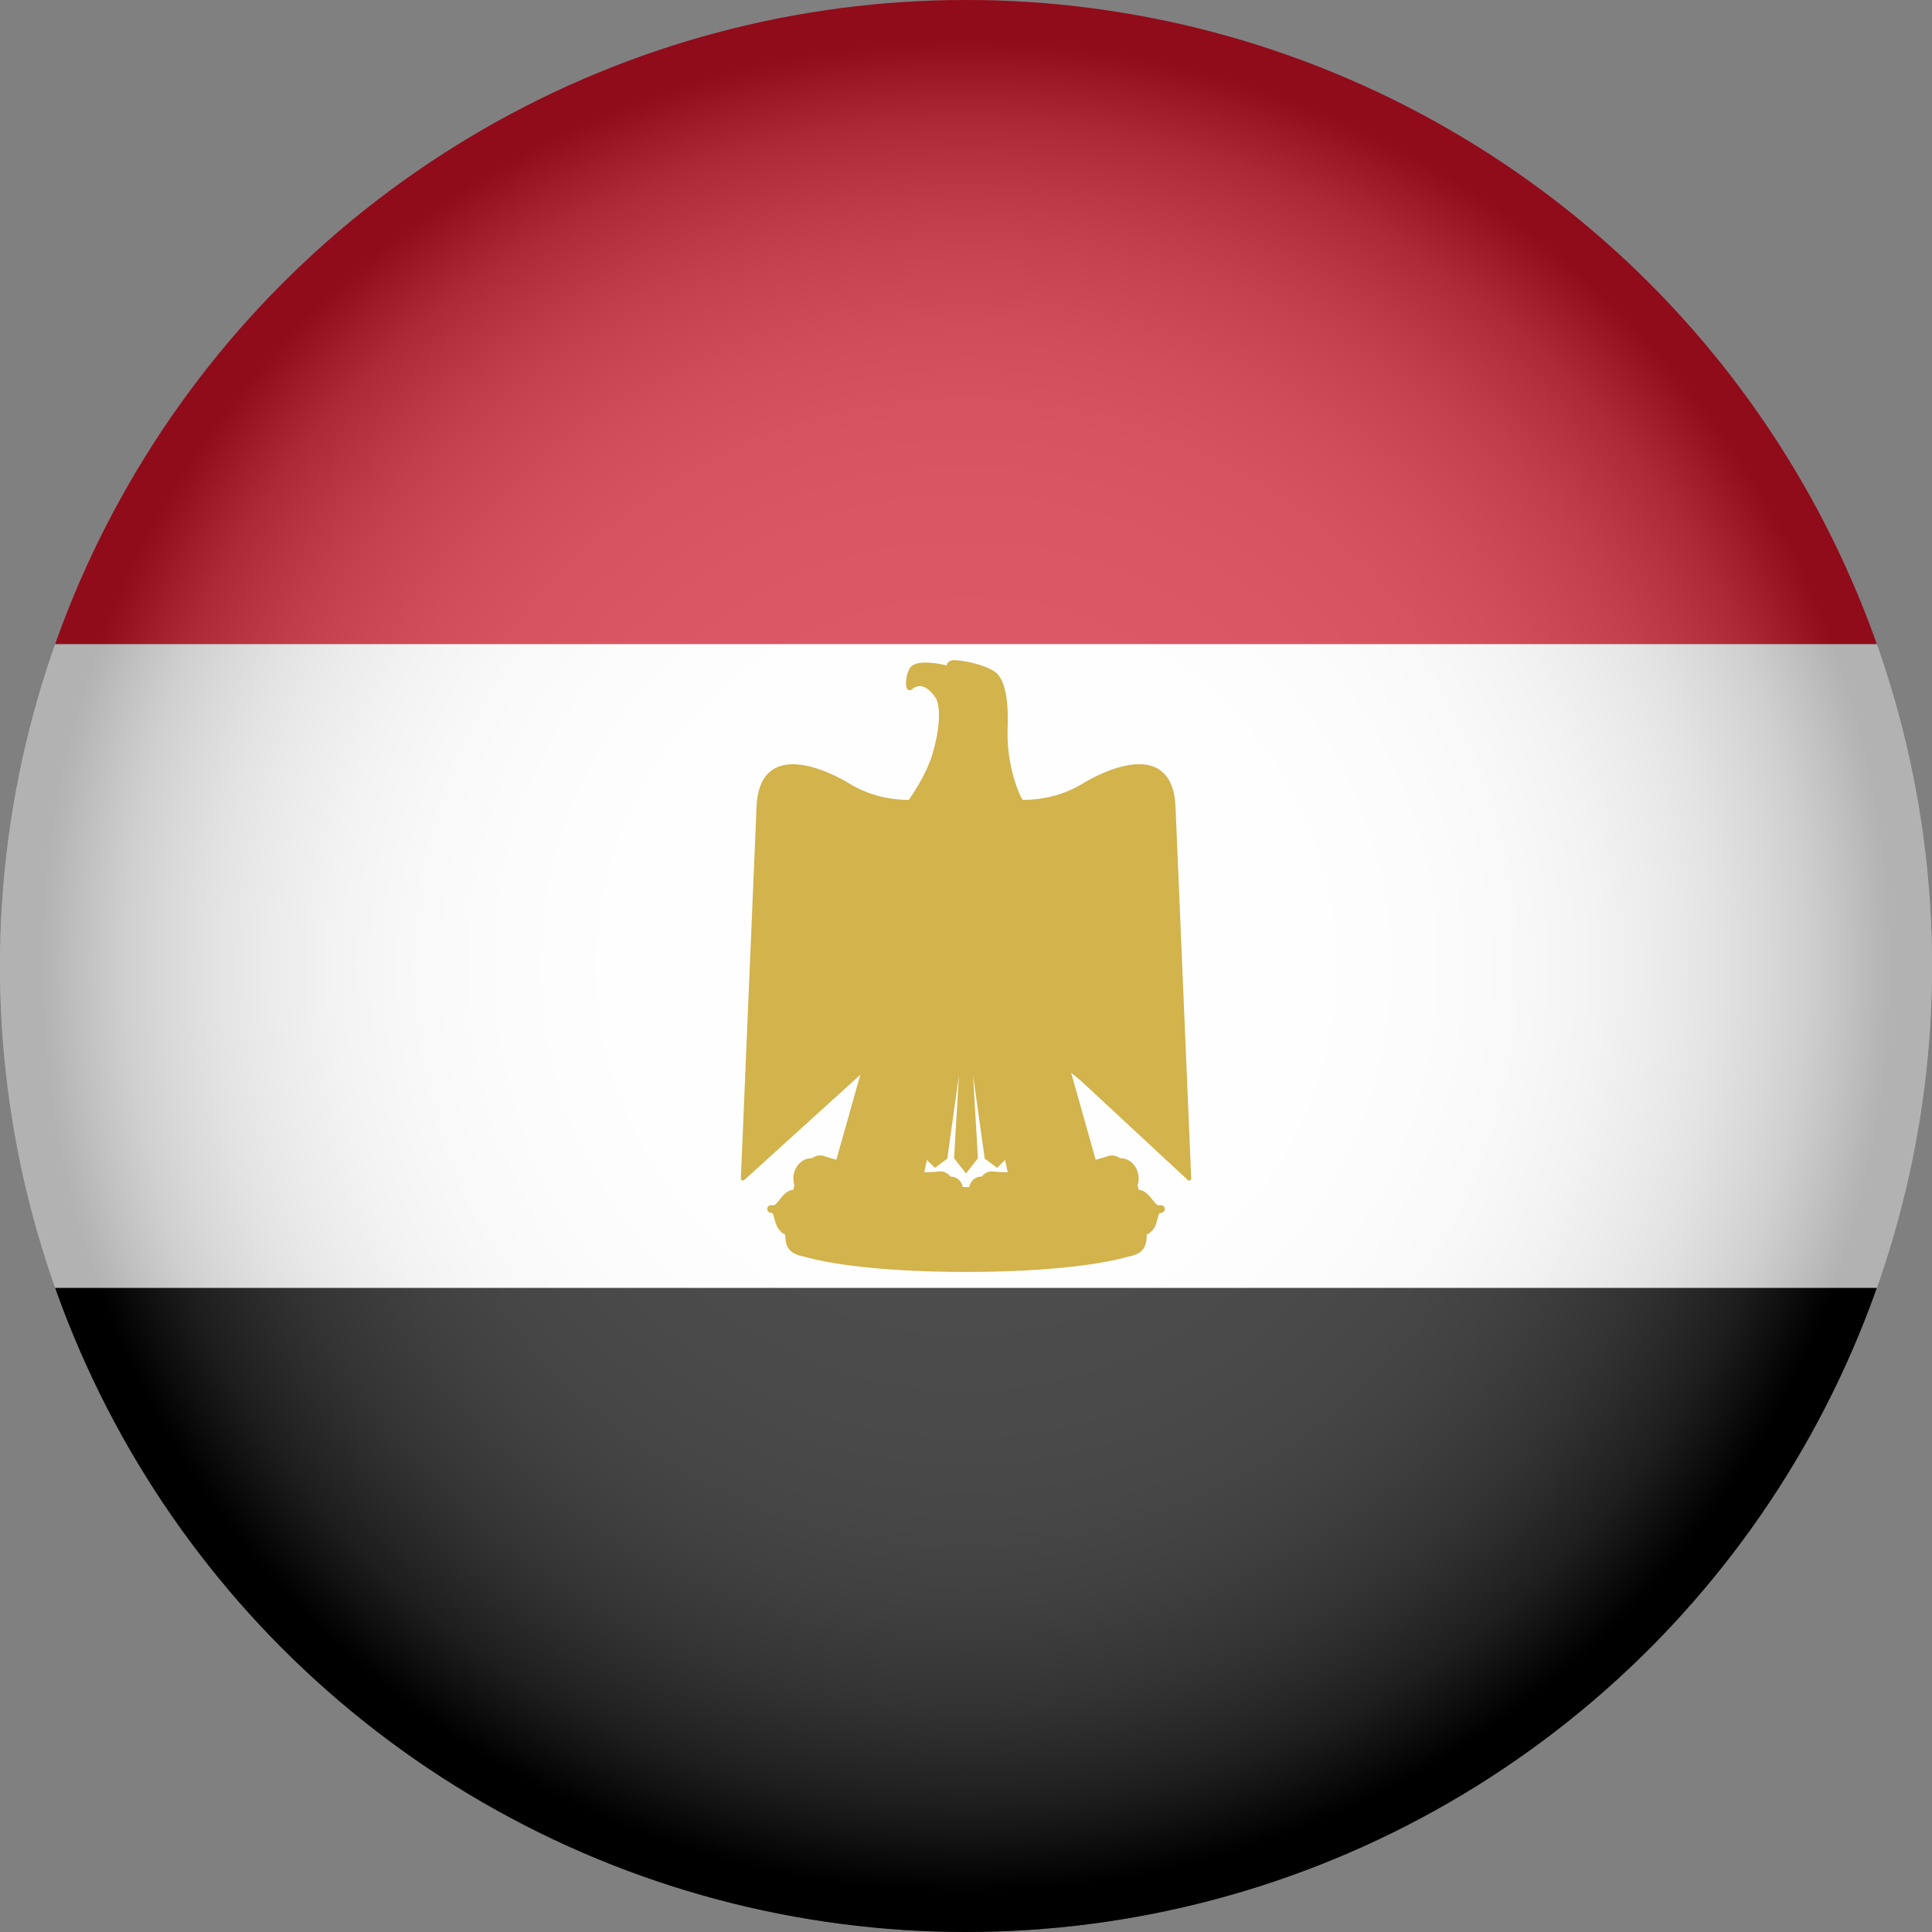
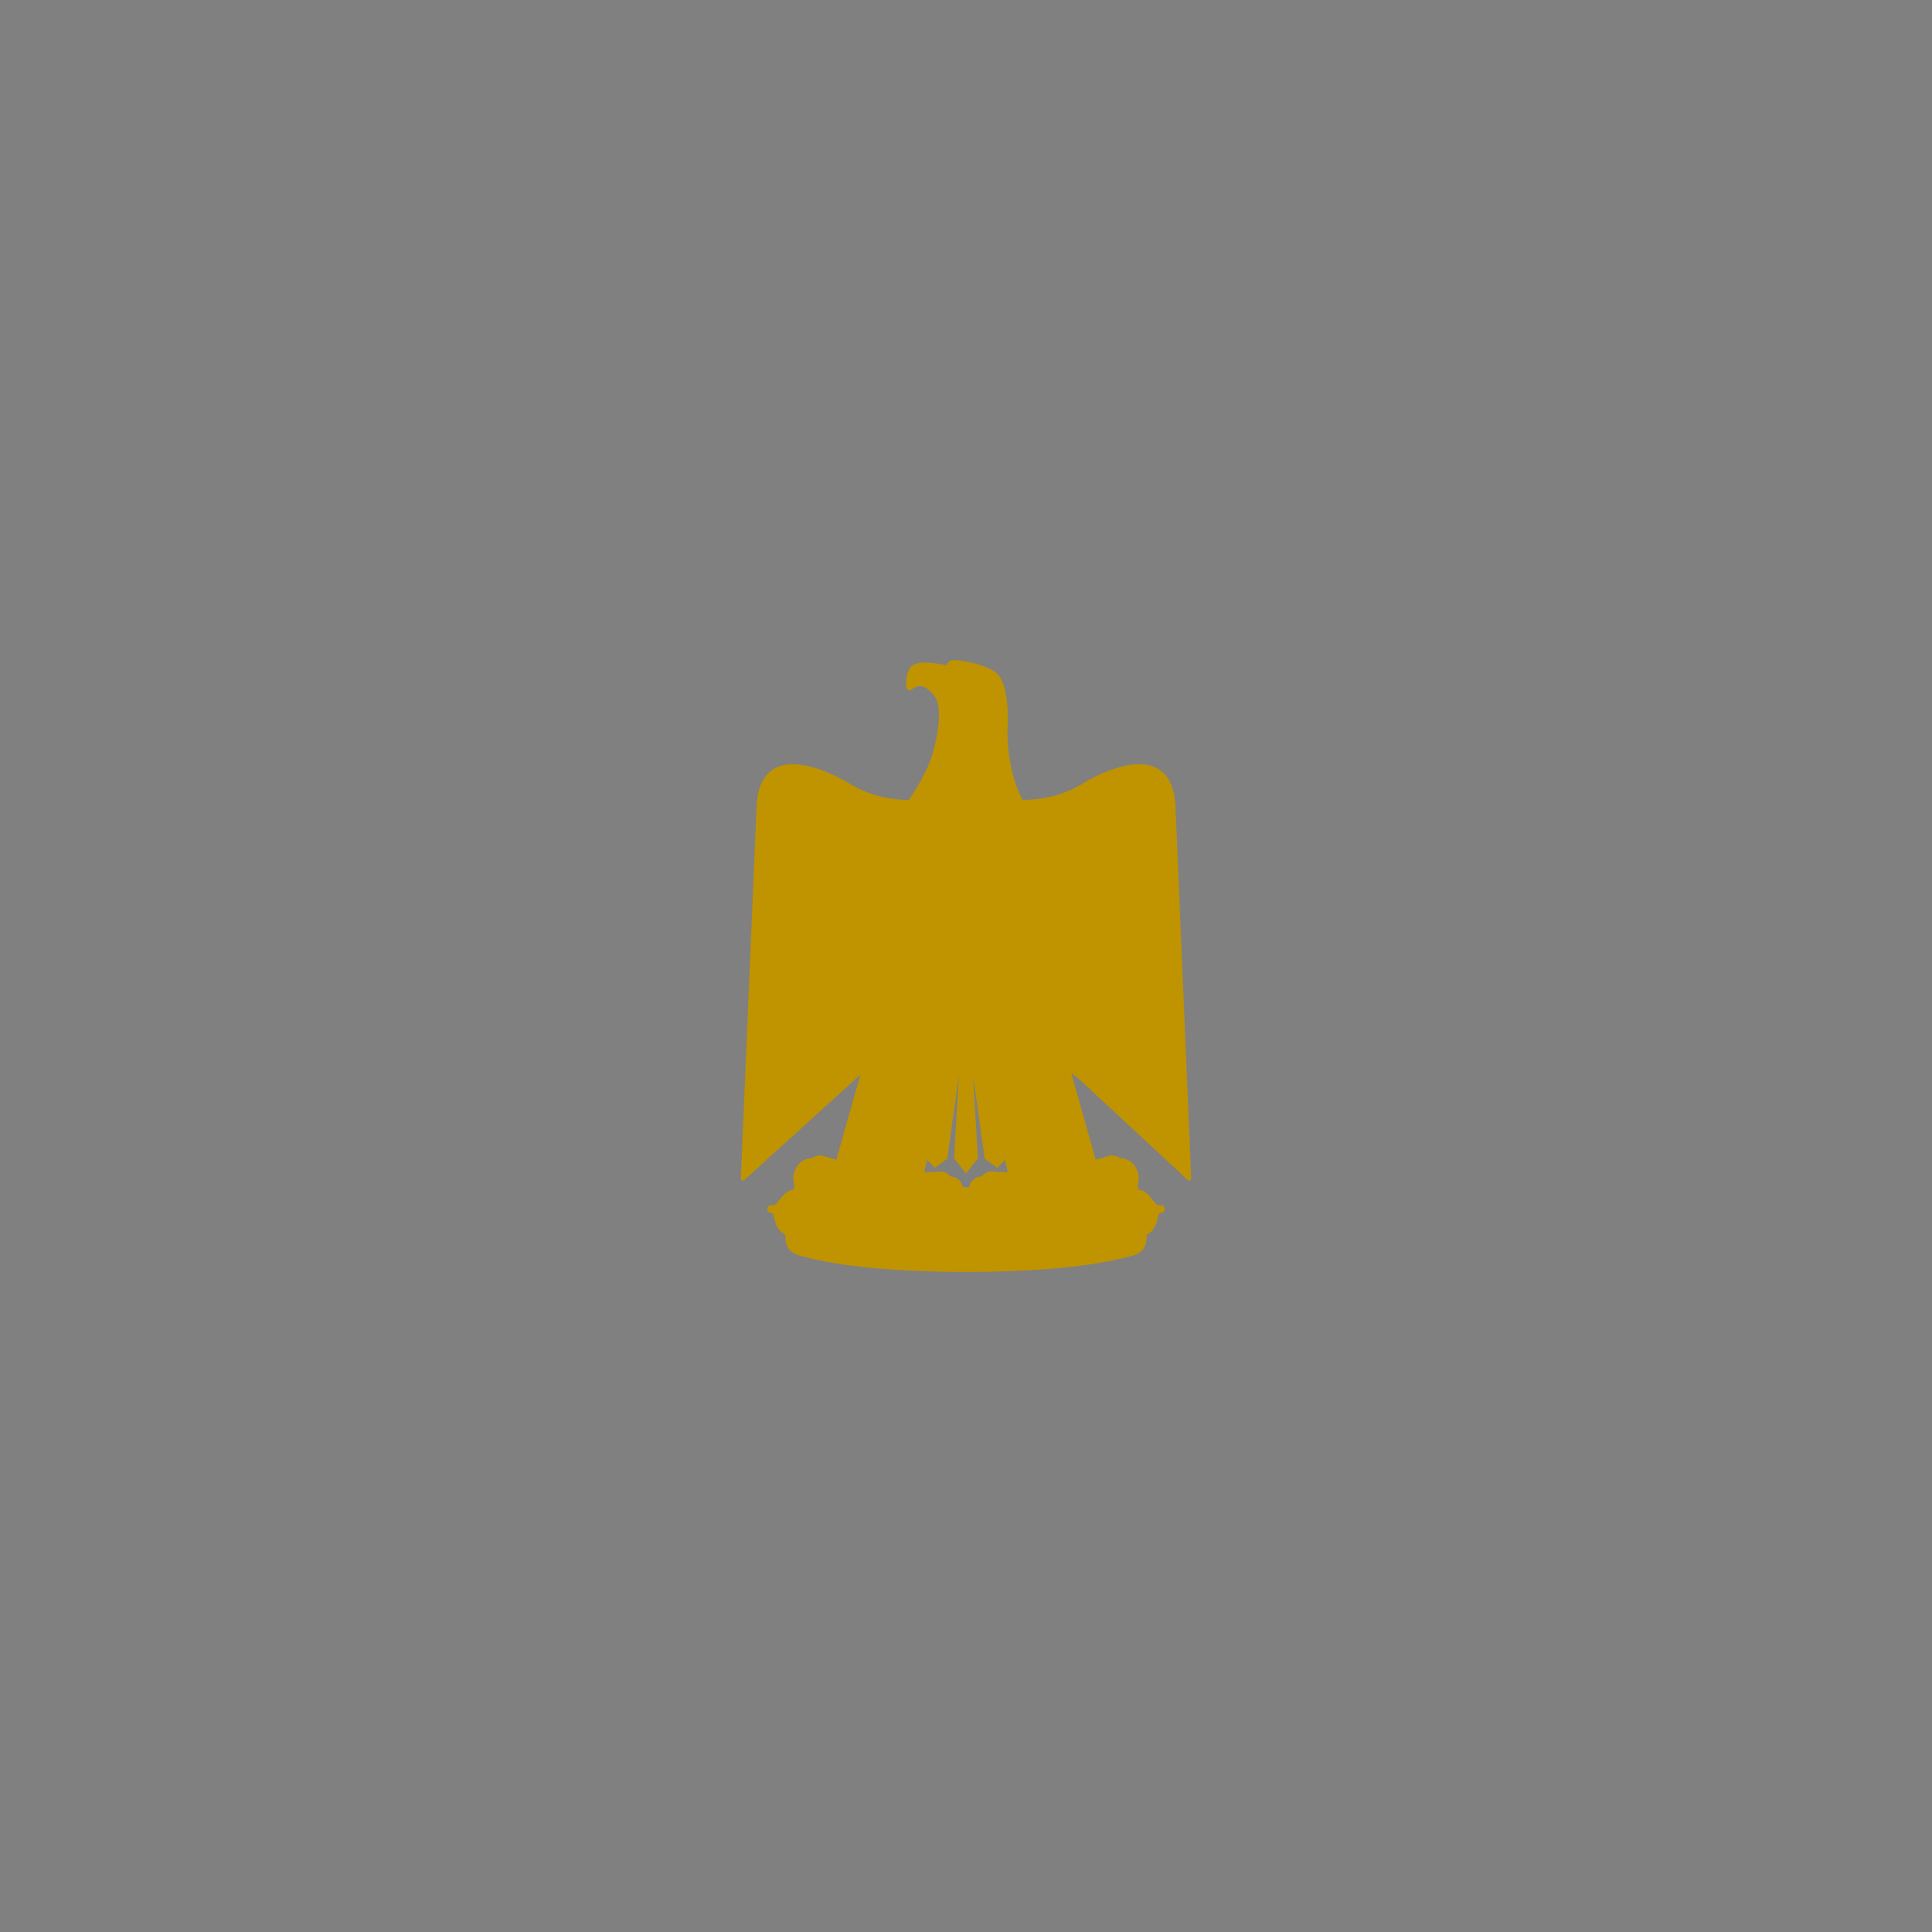
<svg xmlns="http://www.w3.org/2000/svg" viewBox="0 0 1114.78 1114.78">
  <rect x="0" y="0" width="1114.78" height="1114.78" fill="#808080" stroke="none" />
  <defs>
    <style>.cls-1{fill:#fff;}.cls-2{isolation:isolate;}.cls-3{fill:#ce1126;}.cls-4{fill:url(#radial-gradient);mix-blend-mode:multiply;opacity:.3;}.cls-5{fill:#c09300;fill-rule:evenodd;}.cls-6{clip-path:url(#clippath);}.cls-7{fill:none;}</style>
    <clipPath id="clippath">
      <circle class="cls-7" cx="557.39" cy="557.39" r="557.39" />
    </clipPath>
    <radialGradient id="radial-gradient" cx="557.39" cy="557.39" fx="557.39" fy="557.39" r="557.39" gradientUnits="userSpaceOnUse">
      <stop offset="0" stop-color="#fff" />
      <stop offset=".36" stop-color="#fdfdfd" />
      <stop offset=".48" stop-color="#f6f6f6" />
      <stop offset=".58" stop-color="#eaeaea" />
      <stop offset=".65" stop-color="#d9d9d9" />
      <stop offset=".71" stop-color="#c3c3c3" />
      <stop offset=".77" stop-color="#a8a8a8" />
      <stop offset=".82" stop-color="#878787" />
      <stop offset=".87" stop-color="#626262" />
      <stop offset=".91" stop-color="#373737" />
      <stop offset=".95" stop-color="#090909" />
      <stop offset=".96" stop-color="#000" />
    </radialGradient>
  </defs>
  <g class="cls-2">
    <g id="Layer_2">
      <g id="Layer_1-2">
        <g id="Egypt">
          <g class="cls-6">
            <g>
-               <rect class="cls-1" x="-278.7" y="371.59" width="1672.17" height="371.59" />
-               <rect x="-278.7" y="743.19" width="1672.17" height="371.59" />
              <path class="cls-5" d="m678.26,465.4c-.45-11-3.97-18.4-10.47-22-12.81-7.09-33.22,3.02-41.45,7.73-10.84,6.94-22.98,10.41-36.3,10.4-4.97-8.65-9.33-26.05-8.64-41.5.81-20.09-2.86-28.15-6.09-31.37-3.88-3.88-16.01-7.3-24.27-7.76-1.86-.09-3.2.37-4.06,1.38-.46.54-.69,1.13-.8,1.67-5.96-1.42-15.24-2.93-19.72.06-2.95,1.97-3.93,8.32-3.65,11.33.14,1.54.61,2.46,1.42,2.8.35.15,1.07.3,1.89-.36,1.87-1.5,3.68-2.1,5.54-1.82,2.63.39,5.44,2.65,8.12,6.54,2.8,4.05,3.07,16.62-1.83,32.83-2.99,9.94-9.24,19.98-13.6,26.22-13.17-.07-25.18-3.55-35.93-10.44-8.18-4.67-28.59-14.78-41.4-7.7-6.5,3.6-10.03,11-10.48,22l-9.06,214.54c-.02.48.25.92.68,1.12.43.2.94.13,1.29-.19l66.96-60.73-13.82,49.04c-3.16-.87-5.82-1.69-7.82-2.33-2.12-.49-4.42.14-6.24,1.44-3.28-.03-6.23,1.42-8.26,4.14-2.5,3.35-3.17,7.93-1.82,11.5-.28.76-.51,1.6-.65,2.54-3.74.33-6.11,3.37-7.92,5.69-1.62,2.08-2.59,3.18-3.64,3.34-.4-.08-.84-.12-1.32-.12-1.11,0-2.05.83-2.19,1.93-.14,1.1.56,2.14,1.63,2.42.44.11.86.18,1.26.21.4.26.69,1.01,1.2,3.12.7,2.89,1.72,7.12,6.29,9.34.07,5.51.88,10.88,10.77,12.66,19.76,5.62,53.84,8.85,93.52,8.85s73.78-3.23,93.79-8.85c9.64-1.79,10.44-7.15,10.5-12.66,4.57-2.22,5.59-6.45,6.29-9.34.51-2.11.79-2.86,1.2-3.12.4-.03.82-.1,1.26-.21,1.07-.28,1.77-1.32,1.63-2.42-.14-1.1-1.08-1.93-2.19-1.93-.48,0-.92.04-1.32.12-1.05-.16-2.02-1.27-3.64-3.34-1.81-2.32-4.18-5.36-7.91-5.69-.14-.94-.37-1.78-.65-2.55,1.35-3.57.68-8.15-1.82-11.49-2.03-2.72-4.97-4.15-8.25-4.14-1.84-1.29-4.16-1.91-6.34-1.41-1.96.64-4.6,1.44-7.73,2.31l-14.14-50.16,5.28,4.28,62,57.56c.22.21.51.31.8.31.17,0,.34-.03.5-.11.43-.2.7-.64.68-1.12l-9.06-214.54Zm-123.51,217.36c-.88-1.73-2.72-3.75-6.41-3.92-1.32-1.77-3.43-2.96-5.74-2.96h-.02c-2.89.37-6.04.51-9.29.52l1.56-7.12,4.57,4.57,7.17-5.29,6.74-48.23-2.82,47.99,6.88,8.76,6.88-8.76-2.82-48.01,6.74,48.24,7.16,5.29,4.56-4.56,1.56,7.11c-3.21,0-6.31-.16-9.15-.53-2.29,0-4.44,1.19-5.79,2.96-3.76.13-5.62,2.18-6.51,3.93-.35.68-.58,1.44-.75,2.22-.6,0-1.18,0-1.78,0-.66-.03-1.33-.05-2-.08-.17-.75-.4-1.48-.74-2.15Z" />
-               <rect class="cls-3" x="-278.7" y="0" width="1672.17" height="371.59" />
            </g>
-             <circle class="cls-4" cx="557.39" cy="557.39" r="557.39" />
          </g>
        </g>
      </g>
    </g>
  </g>
</svg>